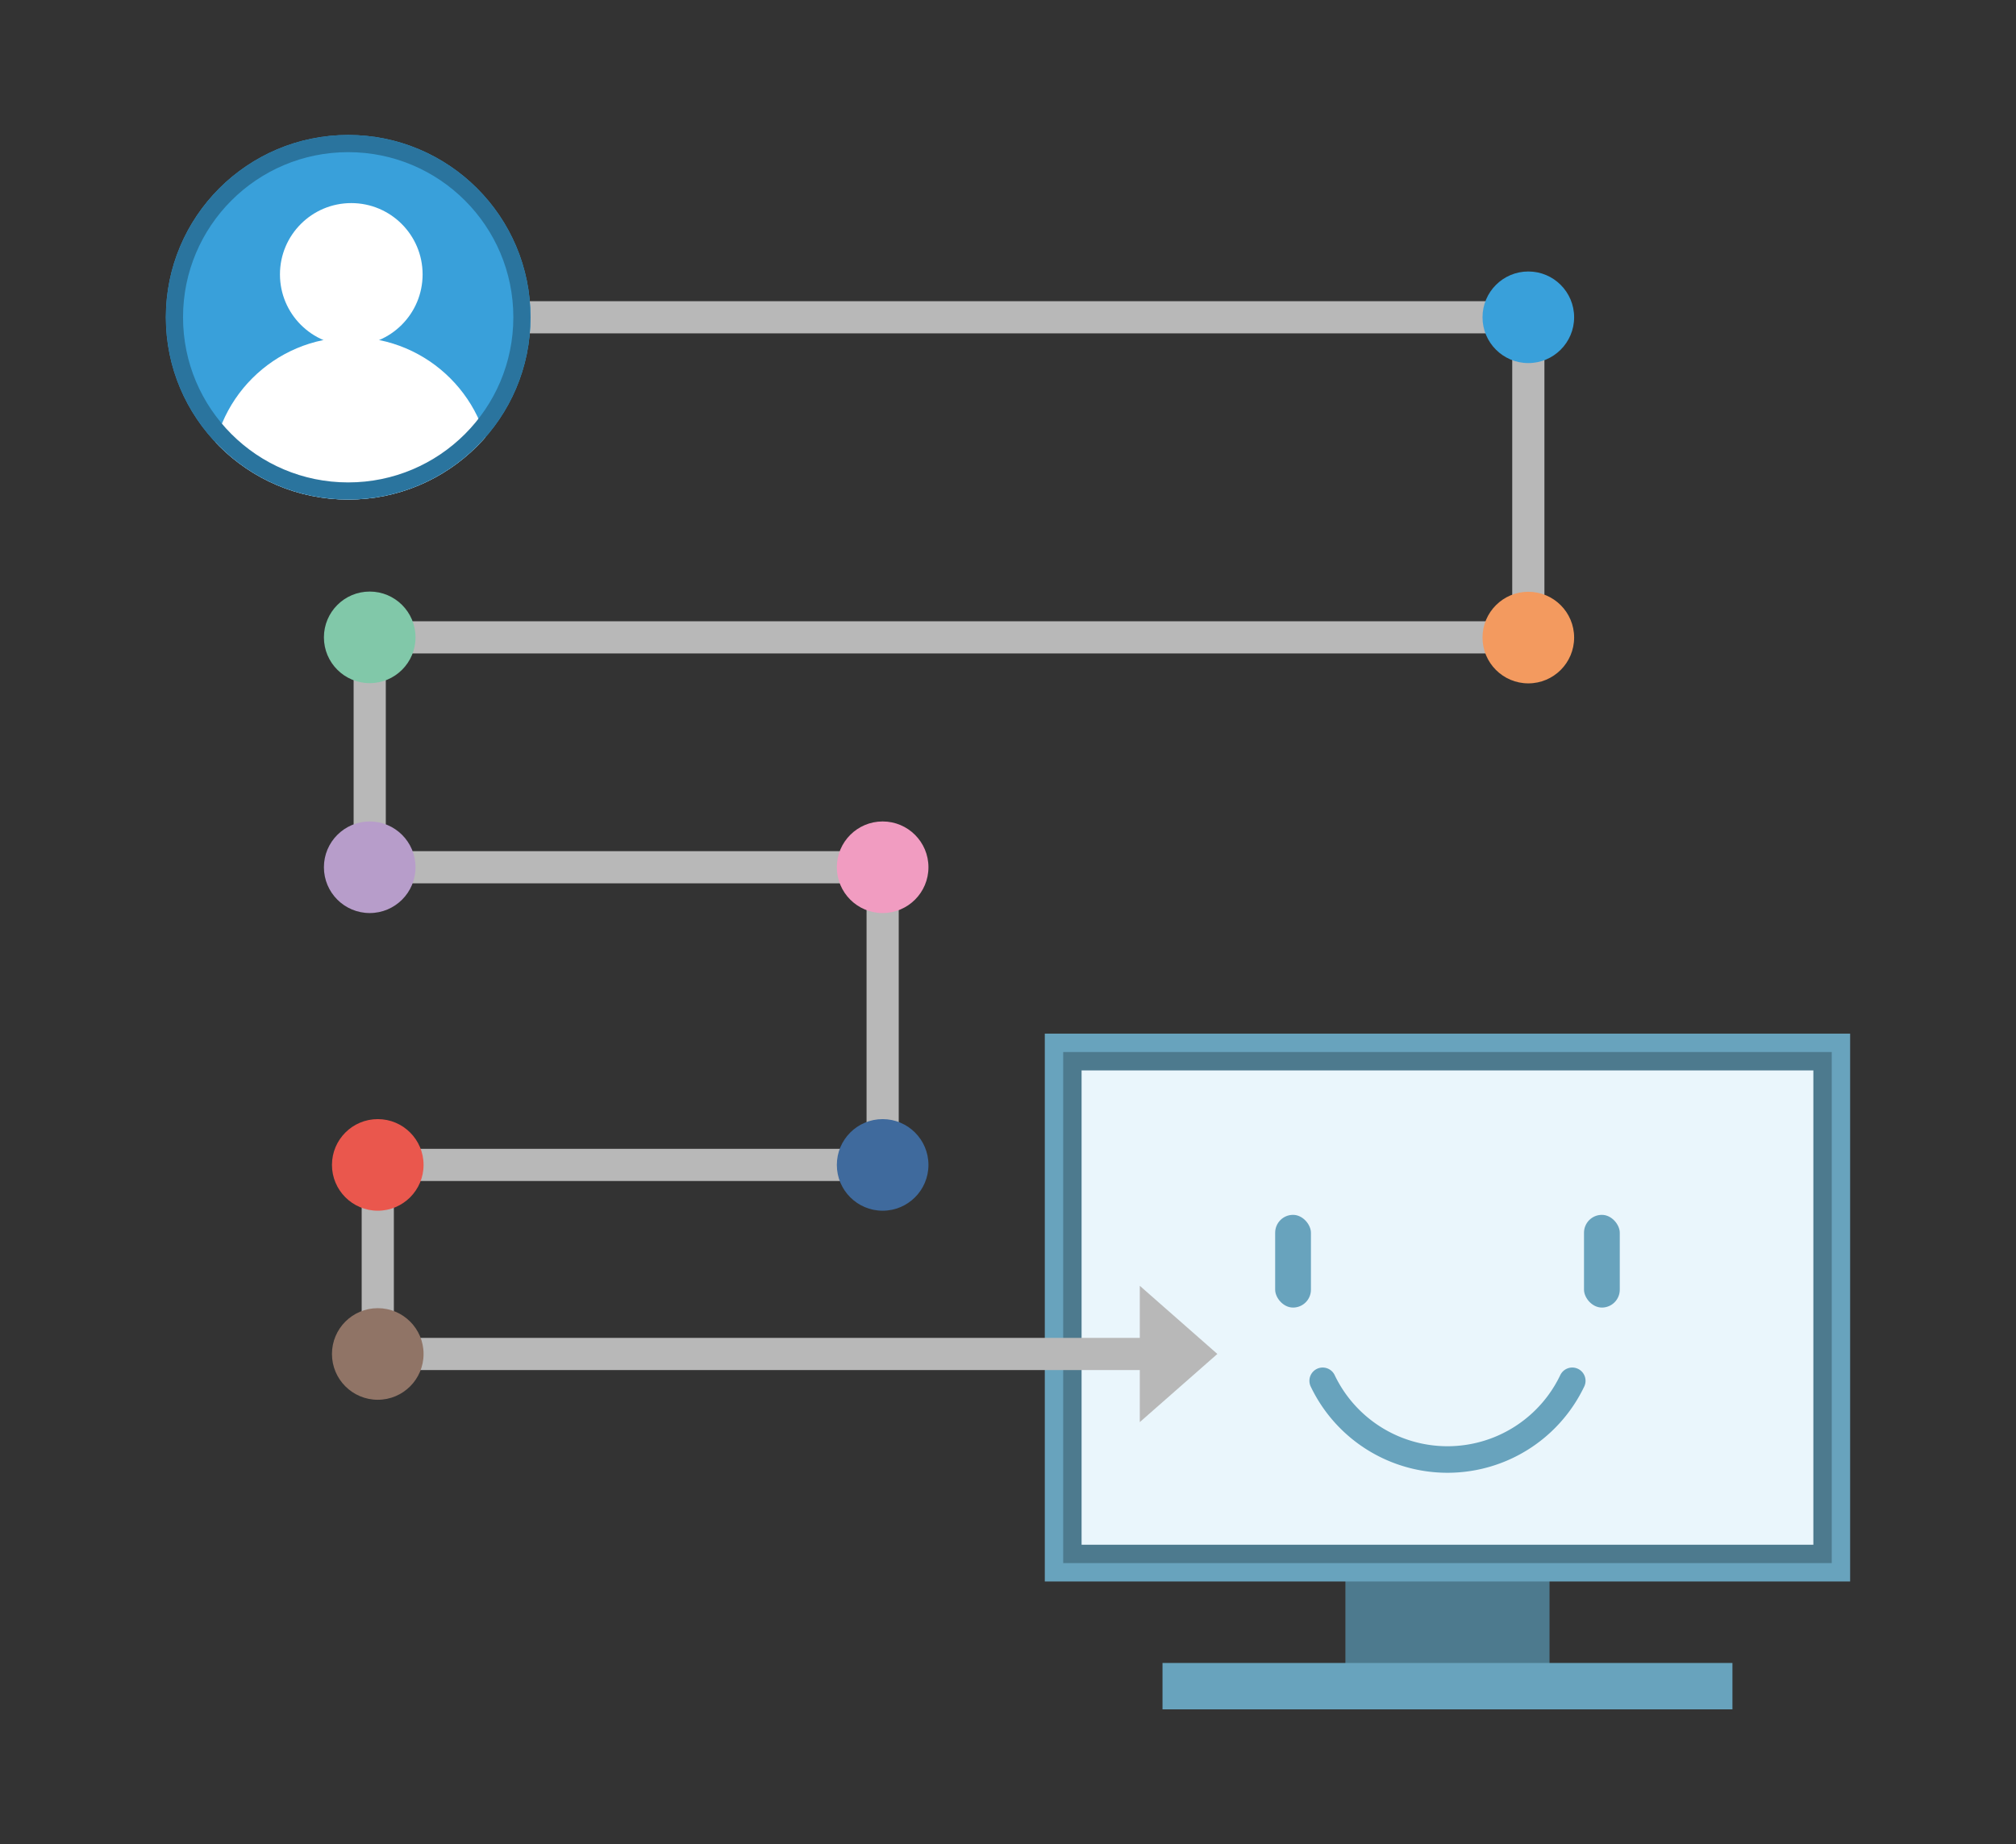
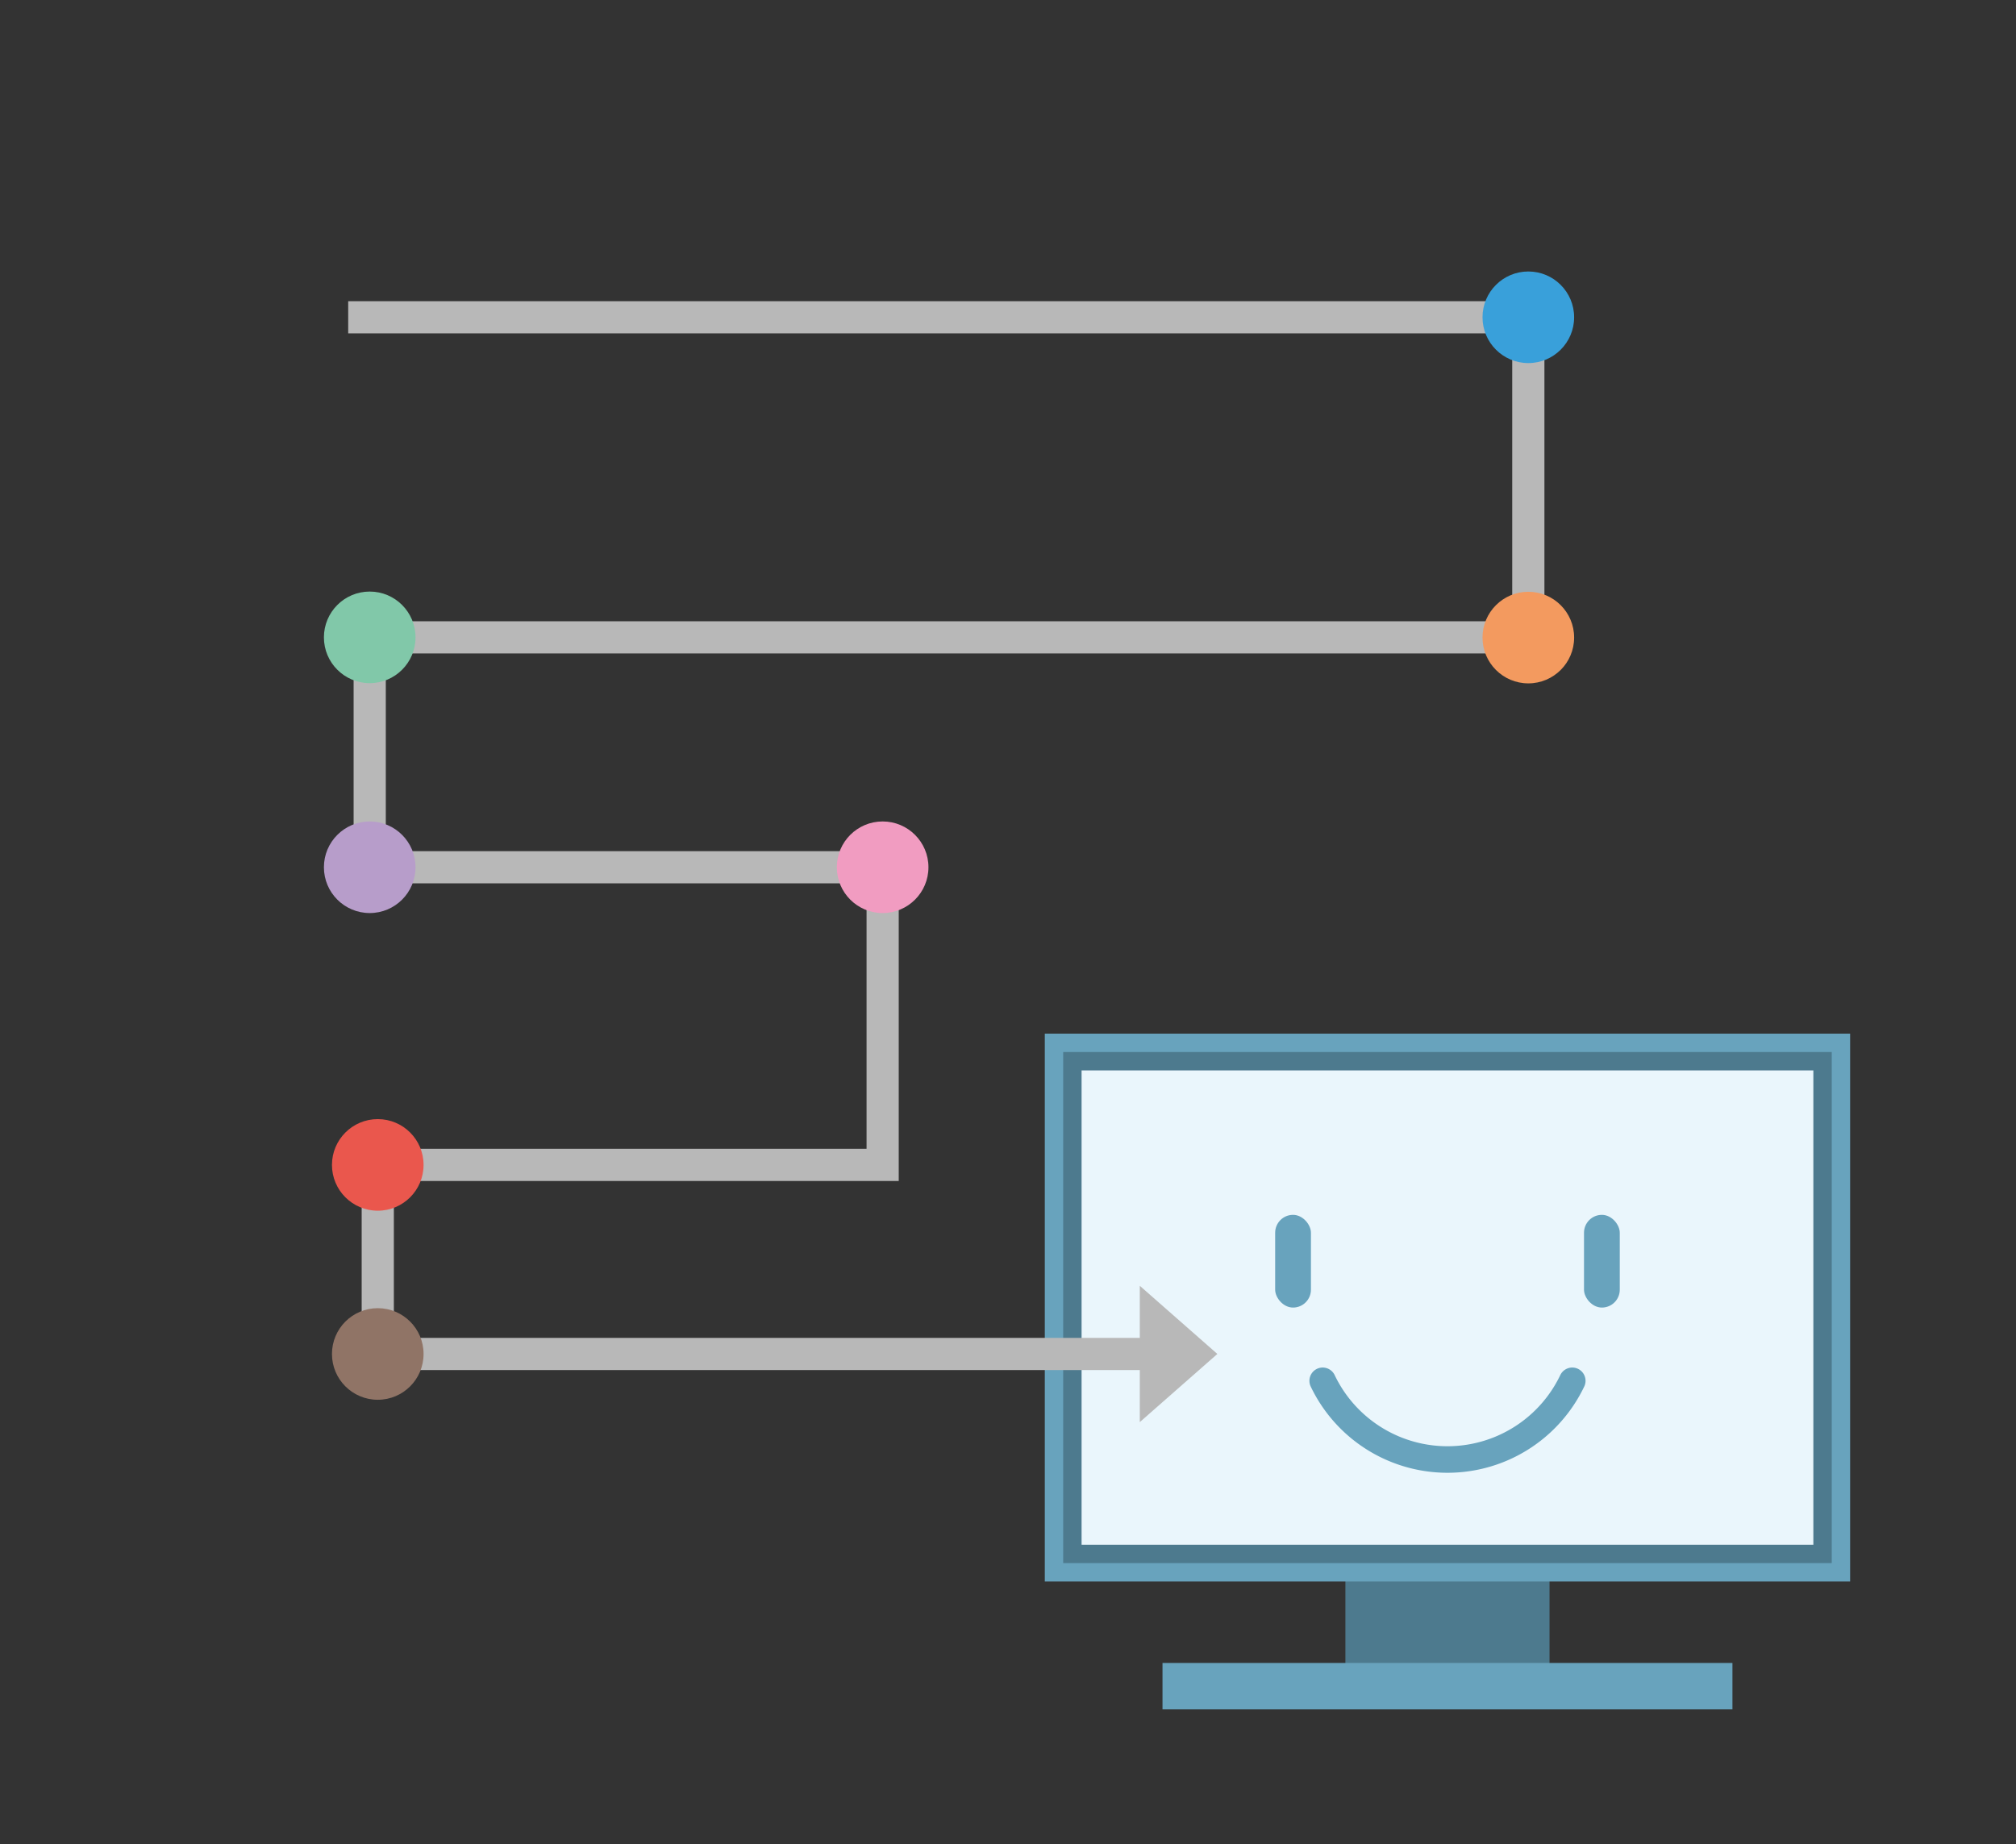
<svg xmlns="http://www.w3.org/2000/svg" id="c0650957-fce3-4a5e-b6a8-47086fe749d8" data-name="레이어 1" width="281.78" height="257.82" viewBox="0 0 281.78 257.82">
  <rect x="0" y="0" width="281.78" height="257.82" fill="#333333" stroke="none" />
  <defs>
    <clipPath id="a9d837cb-79f0-4050-8637-b6519bcddb4d">
-       <circle id="21b25a40-a3a9-43dc-90ff-273f25059e17" data-name="SVGID" cx="48.667" cy="44.353" r="25.484" style="fill: none" />
-     </clipPath>
+       </clipPath>
  </defs>
  <title>pictogram-ga</title>
  <g>
    <g>
      <rect x="188.05" y="214.836" width="28.53" height="21.706" style="fill: #4d7a8e" />
      <rect x="162.485" y="232.466" width="79.661" height="6.484" style="fill: #68a3bd" />
      <g>
        <rect x="164.023" y="126.502" width="76.585" height="112.562" transform="translate(385.098 -19.533) rotate(90)" style="fill: #68a3bd" />
        <rect x="166.593" y="129.073" width="71.444" height="107.421" transform="translate(385.099 -19.532) rotate(90)" style="fill: #4d7a8e" />
        <rect x="151.175" y="149.633" width="102.281" height="66.304" style="fill: #eaf6fc" />
        <rect x="178.232" y="169.824" width="5" height="12.961" rx="2.5" ry="2.5" style="fill: #68a3bd" />
        <rect x="221.399" y="169.824" width="5" height="12.961" rx="2.5" ry="2.5" style="fill: #68a3bd" />
        <path d="M184.874,193.023a19.328,19.328,0,0,0,34.884,0" style="fill: none;stroke: #68a3bd;stroke-linecap: round;stroke-miterlimit: 10;stroke-width: 3.71px" />
      </g>
    </g>
    <g>
      <polyline points="48.667 44.353 213.617 44.353 213.617 89.096 51.676 89.096 51.676 121.233 123.369 121.233 123.369 162.843 52.801 162.843 52.801 189.271 164.697 189.271" style="fill: none;stroke: #b8b8b8;stroke-miterlimit: 10;stroke-width: 4.498px" />
      <circle cx="213.617" cy="44.353" r="6.402" style="fill: #39a0da" />
      <circle cx="213.617" cy="89.126" r="6.402" style="fill: #f39a5f" />
      <circle cx="51.676" cy="89.096" r="6.402" style="fill: #81c8a9" />
      <circle cx="51.676" cy="121.233" r="6.402" style="fill: #b79dca" />
      <circle cx="123.369" cy="121.233" r="6.402" style="fill: #f19cc1" />
-       <circle cx="123.369" cy="162.843" r="6.402" style="fill: #3f6a9d" />
      <circle cx="52.801" cy="162.843" r="6.402" style="fill: #ea574d" />
      <circle cx="52.801" cy="189.271" r="6.402" style="fill: #907466" />
      <polygon points="159.311 198.796 170.152 189.269 159.311 179.741 159.311 198.796" style="fill: #b8b8b8" />
    </g>
    <g style="clip-path: url(#a9d837cb-79f0-4050-8637-b6519bcddb4d)">
      <rect x="13.041" y="13.876" width="71.254" height="68.803" transform="translate(97.336 96.556) rotate(180)" style="fill: #39a0da" />
      <g>
        <circle cx="49.099" cy="38.359" r="9.969" style="fill: #fff" />
        <circle cx="49.099" cy="66.713" r="19.566" style="fill: #fff" />
      </g>
      <circle id="3be108ea-dfc0-4a43-92da-0f94e55da4b1" data-name="SVGID" cx="48.667" cy="44.353" r="25.484" style="fill: none;stroke: #2a749e;stroke-miterlimit: 10;stroke-width: 4.801px" />
    </g>
  </g>
</svg>